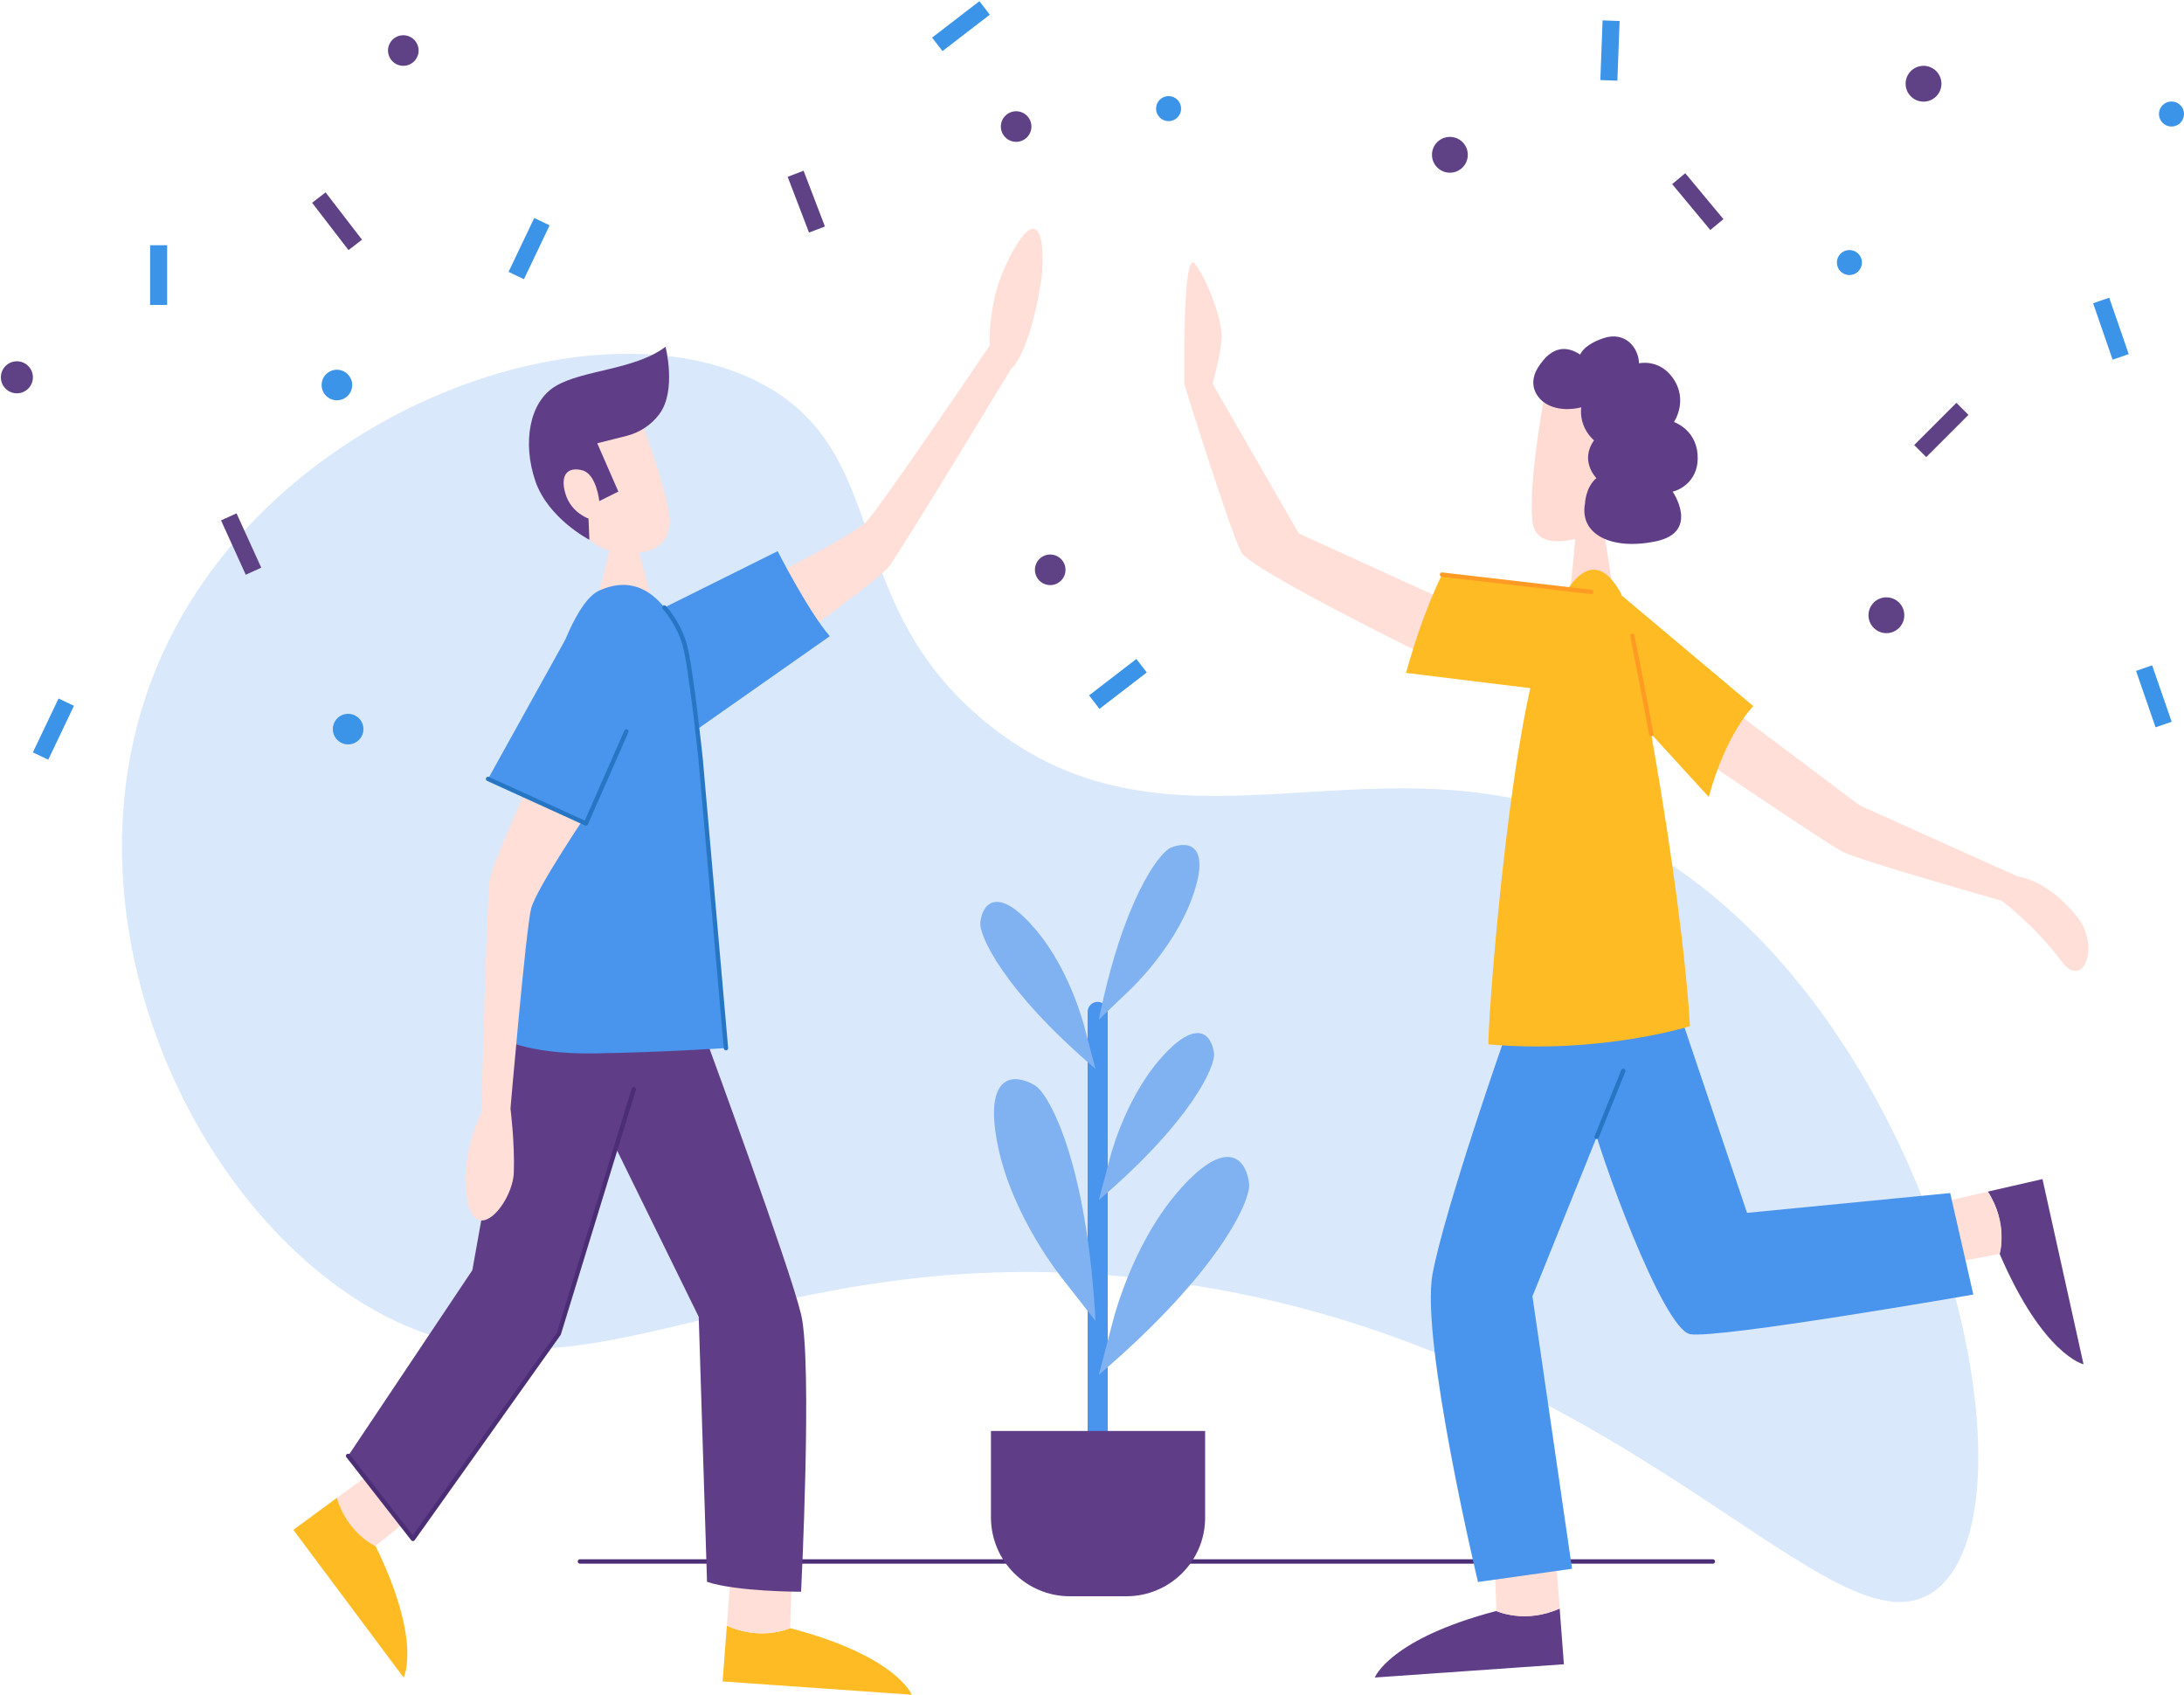
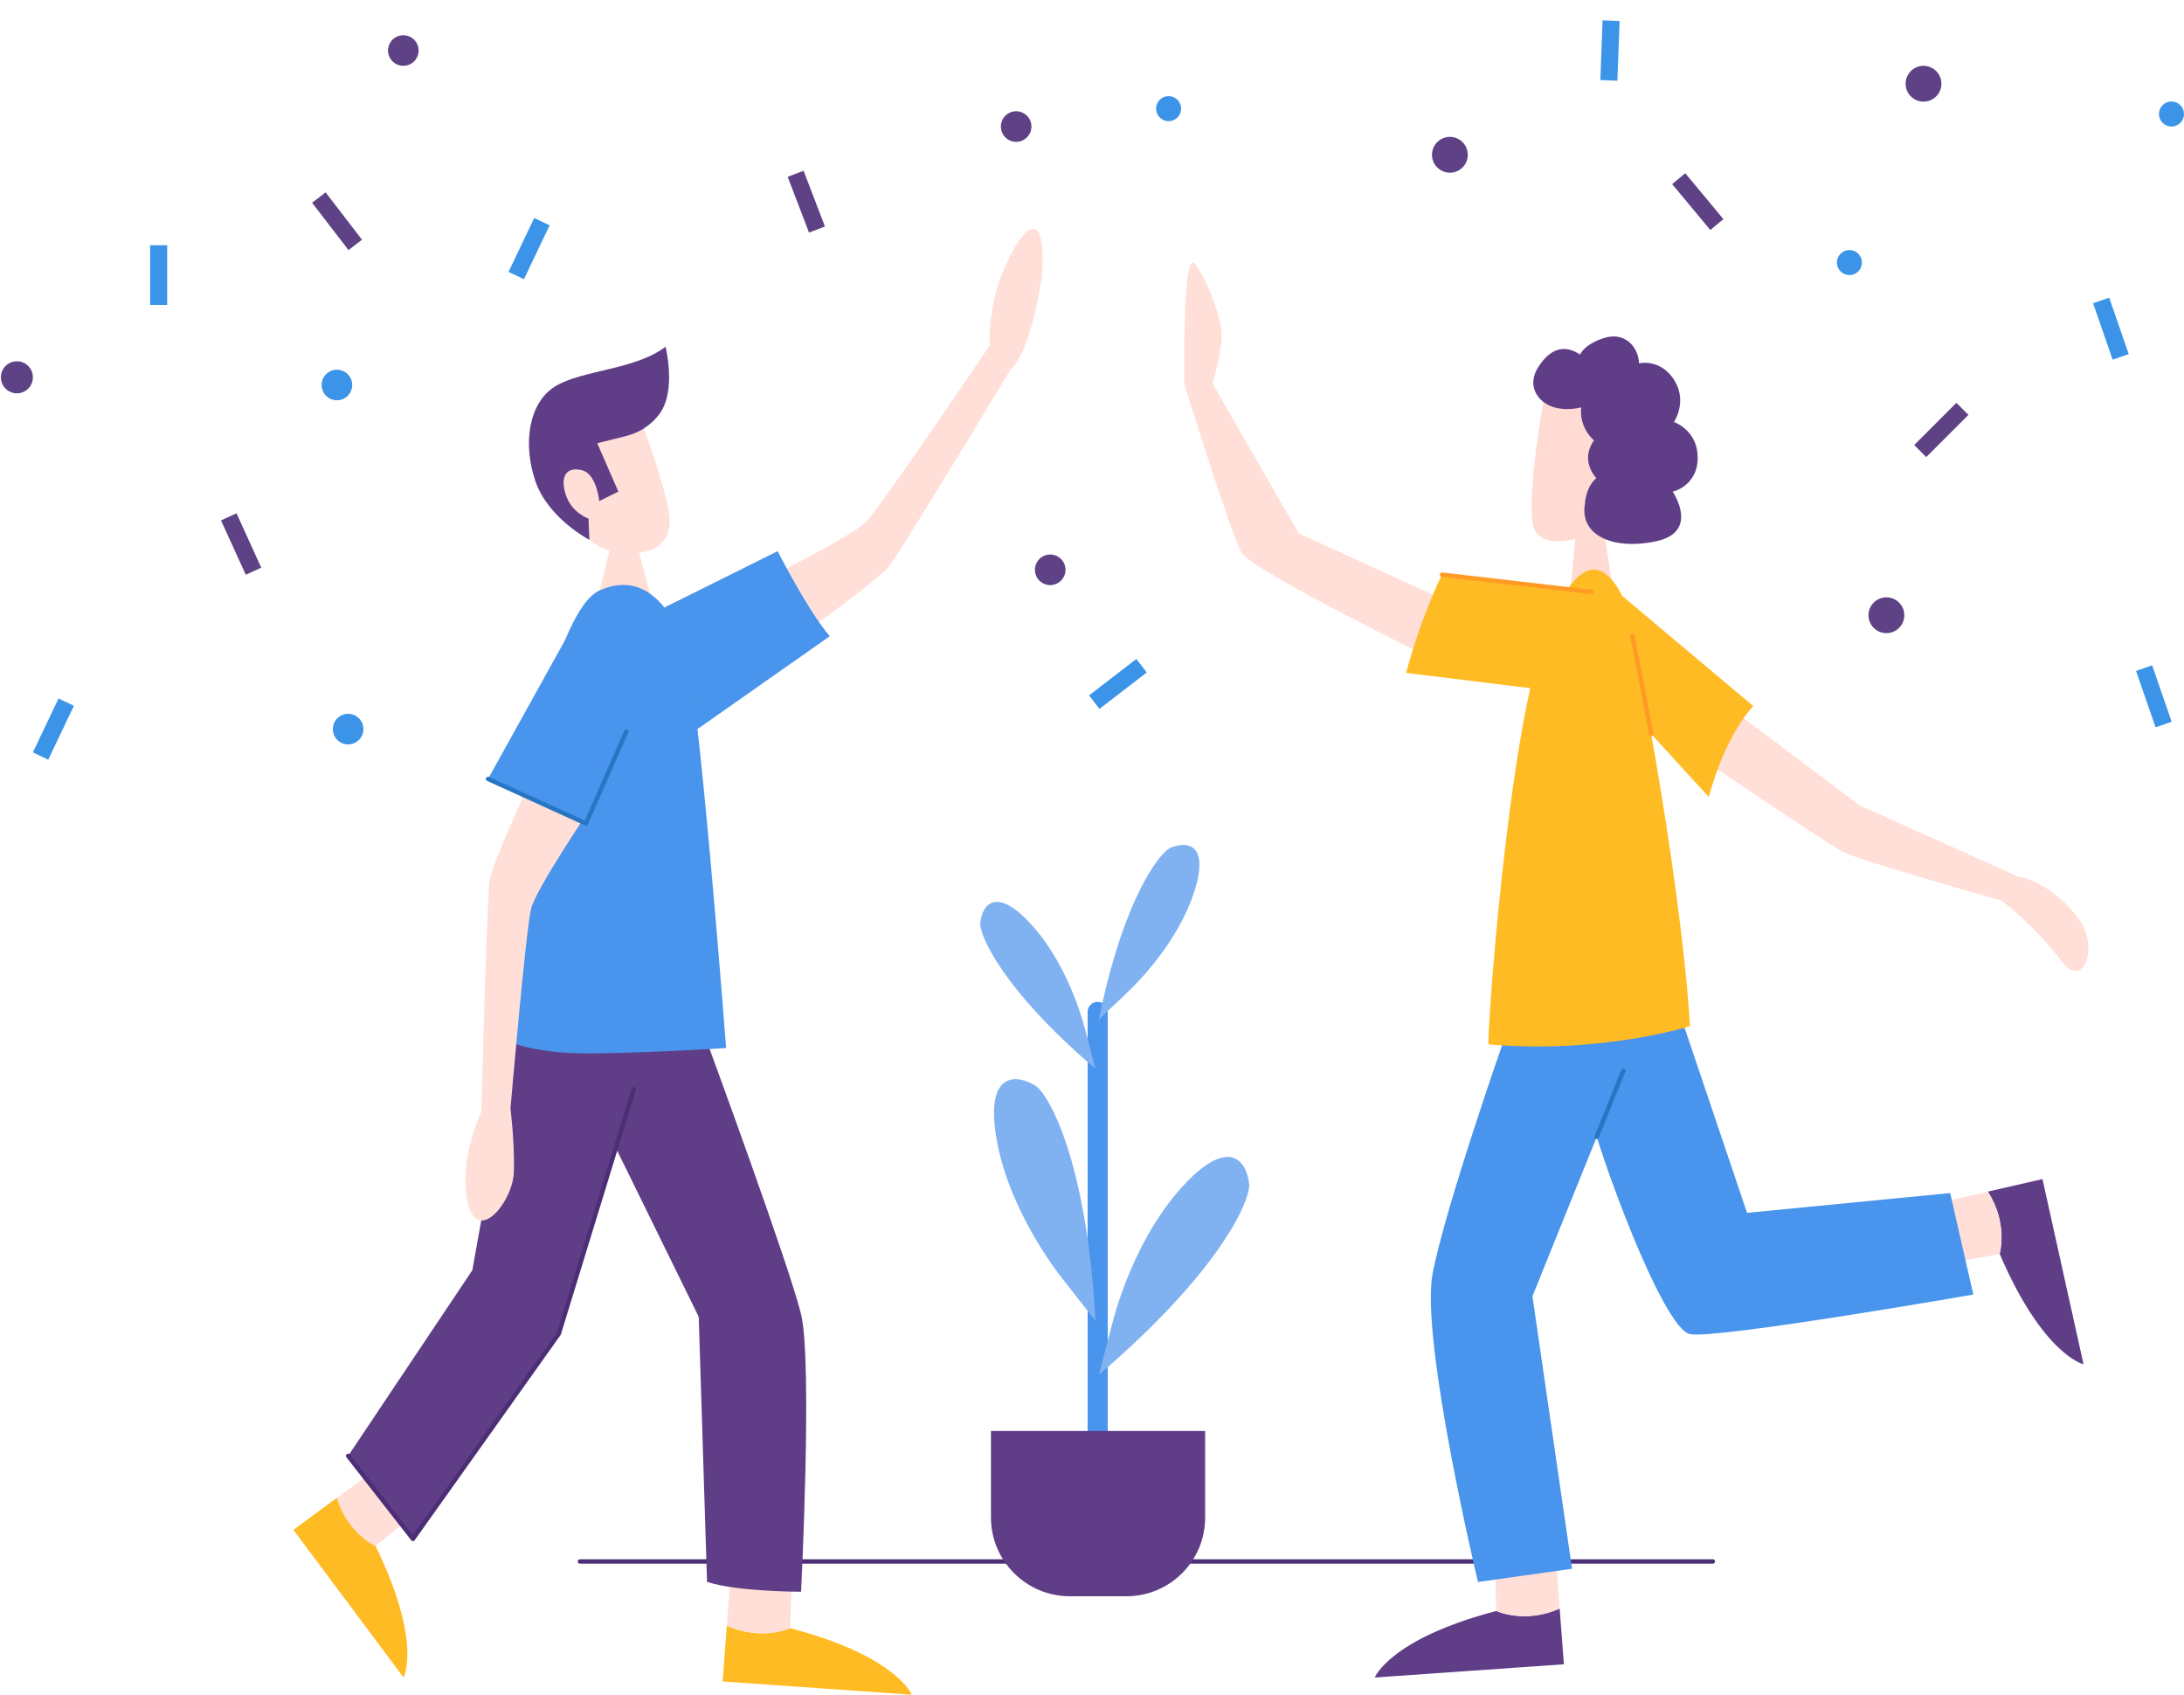
<svg xmlns="http://www.w3.org/2000/svg" class="" width="1500px" height="1164px" viewBox="0 0 1500 1164" version="1.1">
  <g id="Page-1" stroke="none" stroke-width="1" fill="none" fill-rule="evenodd">
    <g id="celebration">
      <line x1="398.3" y1="1072.3" x2="1176.4" y2="1072.3" id="Path" stroke="#4B2E75" stroke-width="3" stroke-linecap="round" stroke-linejoin="round" />
-       <path d="M114.2,443.4 C192.4,279.6 408.6,203.6 522.4,263.1 C613.9,311 576.2,413.6 677.2,496.1 C807.4,602.5 947.2,495.1 1107.5,570.9 C1323.7,673.2 1408.1,1028.9 1330.3,1091.3 C1260.2,1147.6 1117.7,917.8 791.2,878.7 C513,845.4 399.4,986.2 250.3,895.7 C122.4,818.2 34.5,610.5 114.2,443.4 Z" id="Path" fill="#80B2F2" fill-rule="nonzero" opacity="0.3" />
      <path d="M995.8,413.7 L892,366.3 L832.8,263.5 C832.8,263.5 838.6,243.1 839.1,231.7 C839.6,220.3 829,191 820.5,181 C812,171 813.4,263.9 813.4,263.9 C813.4,263.9 845.6,367.2 852.7,379.5 C859.8,391.8 984.9,453 984.9,453 L995.8,413.7 Z" id="Path" fill="#FFDFD7" fill-rule="nonzero" />
      <path d="M1385.6,601.8 L1277.1,553 L1185.9,484.4 L1156.5,512.7 C1156.5,512.7 1253.1,578.5 1265.7,585 C1277.1,590.9 1374.9,618.6 1374.9,618.6 C1374.9,618.6 1398.3,636.3 1415.9,660.2 C1430.6,680.2 1443.1,650 1426.4,629.3 C1406,603.8 1385.6,601.8 1385.6,601.8 Z" id="Path" fill="#FFDFD7" fill-rule="nonzero" />
      <polygon id="Path" fill="#FFDBD3" fill-rule="nonzero" points="1079 401.4 1082.3 365.7 1100.8 359.3 1106.7 397.9" />
      <path d="M1060,276 C1060,276 1049.5,333.3 1052.5,358.2 C1055.5,383.1 1094.8,367.2 1106.2,360.6 C1117.6,354 1141.3,329.1 1133.8,292.8 C1126.3,256.5 1072,247.5 1060,276 Z" id="Path" fill="#FFDBD3" fill-rule="nonzero" />
      <path d="M626.2,1163.8 C626.2,1163.8 616,1137.3 542.7,1118.1 C542.7,1118.1 523.1,1127.2 499.2,1116.4 L496.3,1154.7 L626.2,1163.8 Z" id="Path" fill="#FFBB23" fill-rule="nonzero" />
      <path d="M542.7,1118 L543.8,1084 L501.5,1085.9 L499.2,1116.3 C523,1127.2 542.7,1118 542.7,1118 Z" id="Path" fill="#FFDFD7" fill-rule="nonzero" />
      <path d="M944.2,1152 C944.2,1152 954.4,1125.5 1027.7,1106.3 C1027.7,1106.3 1047.3,1115.4 1071.2,1104.6 L1074.1,1142.9 L944.2,1152 Z" id="Path" fill="#603E87" fill-rule="nonzero" />
      <path d="M1027.7,1106.3 L1026.6,1072.3 L1068.9,1074.2 L1071.2,1104.6 C1047.4,1115.4 1027.7,1106.3 1027.7,1106.3 Z" id="Path" fill="#FFDFD7" fill-rule="nonzero" />
      <path d="M1431,936.9 C1431,936.9 1403.3,930.7 1373.4,861.1 C1373.4,861.1 1379.5,840.3 1365.3,818.3 L1402.8,809.7 L1431,936.9 Z" id="Path" fill="#603E87" fill-rule="nonzero" />
      <path d="M1373.3,861.1 L1339.8,867.3 L1335.4,825.2 L1365.2,818.4 C1379.4,840.4 1373.3,861.1 1373.3,861.1 Z" id="Path" fill="#FFDFD7" fill-rule="nonzero" />
      <path d="M277.2,1152 C277.2,1152 290.2,1127.7 257.9,1061.6 C257.9,1061.6 238.8,1053 231.5,1028.5 L201.5,1050.6 L277.2,1152 Z" id="Path" fill="#FFBB23" fill-rule="nonzero" />
      <path d="M257.8,1061.7 L283.5,1041 L255.3,1011.1 L231.4,1028.7 C238.7,1053 257.8,1061.7 257.8,1061.7 Z" id="Path" fill="#FFDFD7" fill-rule="nonzero" />
      <polygon id="Path" fill="#603E87" fill-rule="nonzero" points="438.3 736 383.8 915.9 283.6 1056.8 239.1 999.8 324.4 872.3 355.4 699.4 438.3 709.3" />
      <path d="M485.6,715.5 C485.6,715.5 542.3,869.7 550.2,902.6 C558.1,935.5 550.2,1093.1 550.2,1093.1 C550.2,1093.1 506,1093.1 485.6,1086.3 L479.9,904.3 L411.7,765.4 L396,695.1 L485.6,715.5 Z" id="Path" fill="#603E87" fill-rule="nonzero" />
      <path d="M441.7,292.6 C441.7,292.6 460.7,344.5 460,358.4 C459.3,372.3 450.7,383.5 421,378.6 C391.3,373.7 362.5,314 388.3,287.2 C414.2,260.4 435.5,274.6 441.7,292.6 Z" id="Path" fill="#FFDFD7" fill-rule="nonzero" />
      <path d="M411.9,405.4 L419.5,374.4 L438.6,378.2 L448.8,416.6 C448.8,416.6 440.5,424.7 424.8,421.9 C409,419 411.9,405.4 411.9,405.4 Z" id="Path" fill="#FFDFD7" fill-rule="nonzero" />
      <path d="M411.9,405.4 C442.2,392 460.1,417.3 469.8,441.1 C479.4,464.9 498.7,719.7 498.7,719.7 C498.7,719.7 456.6,722.6 408.6,723.4 C360.6,724.2 342.5,712.1 342.5,712.1 L358.9,548.3 C358.7,548.3 381.6,418.8 411.9,405.4 Z" id="Path" fill="#4994EC" fill-rule="nonzero" />
      <path d="M363.5,537.9 C363.5,537.9 338.2,592.7 336.3,604.4 C334.4,616.1 330.6,763.9 330.6,763.9 C330.6,763.9 314.7,795.6 321.2,825.5 C327.6,855.4 352.2,825.5 352.9,805.1 C353.6,784.7 350.6,761.3 350.6,761.3 C350.6,761.3 361.2,637.9 364.8,623.9 C368.4,609.9 405.4,555.4 405.4,555.4 L363.5,537.9 Z" id="Path" fill="#FFDFD7" fill-rule="nonzero" />
      <path d="M683.7,201.9 C678.6,223.4 679.8,237.2 679.8,237.2 C679.8,237.2 605.2,347.6 595.2,358 C585.2,368.4 526,397.5 526,397.5 L553.9,433.4 C553.9,433.4 603,398.3 610.5,389.1 C617.9,379.9 694.4,253.3 694.4,253.3 C694.4,253.3 707.2,244.6 715.5,190.2 C715.5,190.2 718.5,160 710.6,157.3 C702.5,154.6 687.5,186 683.7,201.9 Z" id="Path" fill="#FFDFD7" fill-rule="nonzero" />
      <polygon id="Path" fill="#4994EC" fill-rule="nonzero" points="388.3 439.2 335.2 534.9 402.4 565.5 430.2 502.3" />
      <path d="M456.3,417.2 L534.1,378.5 C534.1,378.5 554.8,419.3 569.9,436.9 L479,500.7 L456.3,417.2 Z" id="Path" fill="#4994EC" fill-rule="nonzero" />
      <path d="M404.8,370.7 C404.8,370.7 376.5,356.1 367.7,330.4 C358.9,304.7 363.1,276.1 381.7,265.1 C400.2,254 436.3,254 457.1,238.1 C457.1,238.1 464.8,268.3 452.9,284.3 C452.8,284.4 452.7,284.5 452.7,284.6 C447.2,291.9 439.3,297 430.5,299.3 L410.2,304.4 L424.7,337.6 L411.6,344.1 C411.6,344.1 409.7,325.6 400,323 C390.3,320.4 384.4,325.6 388.3,338.9 C392.2,352.2 404.2,356.1 404.2,356.1 L404.8,370.7 Z" id="Path" fill="#603E87" fill-rule="nonzero" />
      <path d="M1033.8,711.6 C1033.8,711.6 992.4,829.5 983.9,874.9 C975.4,920.3 1015.1,1086.4 1015.1,1086.4 L1079.7,1077.3 L1052.5,890.2 L1108.1,752.4 L1129.6,696.8 L1033.8,711.6 Z" id="Path" fill="#4994EC" fill-rule="nonzero" />
      <path d="M1155.1,700.2 L1199.9,832.9 L1339.4,819.3 L1355.3,889 C1355.3,889 1179.6,919.6 1160.8,916.2 C1142.1,912.8 1097.7,790.9 1091.6,762.6 C1085.4,734.3 1104.7,696.8 1104.7,696.8 L1155.1,700.2 Z" id="Path" fill="#4994EC" fill-rule="nonzero" />
      <path d="M1060,276 C1060,276 1047.1,267 1056.5,252.1 C1066,237.2 1076.2,237.5 1085.3,243.5 C1085.3,243.5 1087.3,236.9 1101.4,232.2 C1116.2,227.3 1125.4,238.7 1125.7,249.5 C1125.7,249.5 1139.1,246.3 1148.5,259 C1160.1,274.6 1149.7,289.8 1149.7,289.8 C1149.7,289.8 1164.6,294.8 1165.9,311.9 C1167.3,329 1155.1,336.2 1148.8,337.6 C1148.8,337.6 1167.7,365.2 1137.5,371.7 C1107.3,378.1 1084.6,367.3 1088.6,345.7 C1088.6,345.7 1088.9,334.8 1096.4,328.3 C1096.4,328.3 1084.7,316.6 1094.8,302.4 C1094.8,302.4 1084.4,294.1 1086,279.7 C1086,279.8 1070.6,284.1 1060,276 Z" id="Path" fill="#603E87" fill-rule="nonzero" />
      <path d="M1022.4,717.2 C1020.7,717.1 1035.4,503.5 1061.5,435.4 C1087.6,367.3 1106.3,395.1 1113.1,407.1 C1119.9,419 1154.5,601.6 1160.7,704.7 C1160.8,704.7 1099.5,724 1022.4,717.2 Z" id="Path" fill="#FFBB23" fill-rule="nonzero" />
      <path d="M1114,409.1 L1204.2,484.9 C1204.2,484.9 1185.7,503 1173.6,547.3 L1109,476.6 L1114,409.1 Z" id="Path" fill="#FFBB23" fill-rule="nonzero" />
      <path d="M990.4,394.6 C990.4,394.6 977.1,420.4 965.7,462.1 L1053.6,472.9 L1086.5,406 L990.4,394.6 Z" id="Path" fill="#FFBB23" fill-rule="nonzero" />
      <path d="M1134.1,504.1 C1134.1,504.1 1129.4,478.2 1121.1,436.6" id="Path" stroke="#FF9B24" stroke-width="3" stroke-linecap="round" stroke-linejoin="round" />
      <line x1="1096.6" y1="780.7" x2="1114.9" y2="735.4" id="Path" stroke="#2776C4" stroke-width="3" stroke-linecap="round" stroke-linejoin="round" />
      <polyline id="Path" stroke="#4B2E75" stroke-width="3" stroke-linecap="round" stroke-linejoin="round" points="239.1 999.8 283.6 1056.8 383.8 915.9 435.3 748" />
-       <path d="M456.3,417.2 C456.3,417.2 466,427.6 470.3,442.9 C474.6,458.2 481.2,521.3 481.2,521.3 L498.6,719.8" id="Path" stroke="#2776C4" stroke-width="3" stroke-linecap="round" stroke-linejoin="round" />
      <polyline id="Path" stroke="#2776C4" stroke-width="3" stroke-linecap="round" stroke-linejoin="round" points="335.2 534.9 402.4 565.5 430.2 502.3" />
      <line x1="990.4" y1="394.6" x2="1092.9" y2="406.5" id="Path" stroke="#FF9B24" stroke-width="3" stroke-linecap="round" stroke-linejoin="round" />
      <rect id="Rectangle" fill="#5F4285" fill-rule="nonzero" transform="translate(1333.32, 295.259) rotate(45) translate(-1333.32, -295.259) " x="1327.47" y="274.76" width="11.7" height="41" />
      <rect id="Rectangle" fill="#5F4285" fill-rule="nonzero" transform="translate(1166.063, 138.454) rotate(-39.746) translate(-1166.063, -138.454) " x="1160.212" y="117.954" width="11.7" height="41.001" />
      <rect id="Rectangle" fill="#5F4285" fill-rule="nonzero" transform="translate(231.49, 151.928) rotate(-37.59) translate(-231.49, -151.928) " x="225.64" y="131.428" width="11.7" height="41" />
      <rect id="Rectangle" fill="#5F4285" fill-rule="nonzero" transform="translate(553.776, 138.479) rotate(-20.952) translate(-553.776, -138.479) " x="547.926" y="117.978" width="11.7" height="41.001" />
      <rect id="Rectangle" fill="#3B94E8" fill-rule="nonzero" x="103.1" y="168.4" width="11.7" height="41" />
-       <rect id="Rectangle" fill="#3B94E8" fill-rule="nonzero" transform="translate(659.991, 17.955) rotate(52.41) translate(-659.991, -17.955) " x="654.141" y="-2.545" width="11.7" height="41" />
      <rect id="Rectangle" fill="#3B94E8" fill-rule="nonzero" transform="translate(767.799, 469.67) rotate(52.41) translate(-767.799, -469.67) " x="761.949" y="449.17" width="11.7" height="41" />
      <rect id="Rectangle" fill="#5F4285" fill-rule="nonzero" transform="translate(165.618, 373.598) rotate(-24.474) translate(-165.618, -373.598) " x="159.768" y="353.097" width="11.701" height="41.002" />
      <rect id="Rectangle" fill="#3B94E8" fill-rule="nonzero" transform="translate(363.386, 170.72) rotate(25.486) translate(-363.386, -170.72) " x="357.536" y="150.219" width="11.7" height="41.001" />
      <rect id="Rectangle" fill="#3B94E8" fill-rule="nonzero" transform="translate(36.677, 500.694) rotate(25.486) translate(-36.677, -500.694) " x="30.827" y="480.194" width="11.7" height="41.001" />
      <rect id="Rectangle" fill="#3B94E8" fill-rule="nonzero" transform="translate(1449.805, 225.713) rotate(-19.087) translate(-1449.805, -225.713) " x="1443.955" y="205.214" width="11.7" height="40.999" />
      <rect id="Rectangle" fill="#3B94E8" fill-rule="nonzero" transform="translate(1479.295, 478.187) rotate(-19.087) translate(-1479.295, -478.187) " x="1473.446" y="457.688" width="11.7" height="40.999" />
      <rect id="Rectangle" fill="#3B94E8" fill-rule="nonzero" transform="translate(1105.754, 34.702) rotate(2.149) translate(-1105.754, -34.702) " x="1099.904" y="14.202" width="11.7" height="41" />
      <circle id="Oval" fill="#5F4285" fill-rule="nonzero" cx="11.6" cy="259.1" r="11" />
      <circle id="Oval" fill="#3B94E8" fill-rule="nonzero" cx="1270.2" cy="180.3" r="8.6" />
      <circle id="Oval" fill="#3B94E8" fill-rule="nonzero" cx="802.6" cy="74.6" r="8.6" />
      <circle id="Oval" fill="#3B94E8" fill-rule="nonzero" cx="1491.4" cy="78.3" r="8.6" />
      <circle id="Oval" fill="#5F4285" fill-rule="nonzero" cx="1321.1" cy="57.5" r="12.3" />
      <circle id="Oval" fill="#5F4285" fill-rule="nonzero" cx="995.8" cy="106.3" r="12.3" />
      <circle id="Oval" fill="#5F4285" fill-rule="nonzero" cx="1295.6" cy="422.5" r="12.3" />
      <circle id="Oval" fill="#5F4285" fill-rule="nonzero" cx="277" cy="34.7" r="10.5" />
      <circle id="Oval" fill="#5F4285" fill-rule="nonzero" cx="697.9" cy="86.9" r="10.5" />
      <circle id="Oval" fill="#5F4285" fill-rule="nonzero" cx="721.3" cy="391.3" r="10.5" />
      <circle id="Oval" fill="#3B94E8" fill-rule="nonzero" cx="231.4" cy="264.4" r="10.5" />
      <circle id="Oval" fill="#3B94E8" fill-rule="nonzero" cx="239.1" cy="500.7" r="10.5" />
      <path d="M753.9,688 L753.9,688 C750.1,688 747,691.1 747,694.9 L747,982.9 C747,986.7 750.1,989.8 753.9,989.8 L753.9,989.8 C757.7,989.8 760.8,986.7 760.8,982.9 L760.8,694.9 C760.8,691.1 757.7,688 753.9,688 Z" id="Path" fill="#4994EC" fill-rule="nonzero" />
      <path d="M730,878.5 C730,878.5 696.2,837.2 685.7,788.5 C675.2,739.8 694.2,735.6 710.7,745.3 C720.6,751.1 746.5,798.4 752.4,907.1 L730,878.5 Z" id="Path" fill="#80B2F2" fill-rule="nonzero" />
      <path d="M763.9,909 C763.9,909 776.1,857 808.4,819.1 C840.7,781.2 855.5,793.7 857.9,812.7 C859.3,824.1 837.5,873.4 754.7,944.1 L763.9,909 Z" id="Path" fill="#80B2F2" fill-rule="nonzero" />
-       <path d="M761.8,797.2 C761.8,797.2 771.2,757.4 795.9,728.3 C820.7,699.2 832,708.9 833.8,723.4 C834.9,732.1 818.2,769.9 754.7,824.1 L761.8,797.2 Z" id="Path" fill="#80B2F2" fill-rule="nonzero" />
      <path d="M745.3,707.1 C745.3,707.1 735.9,667.3 711.2,638.2 C686.5,609.1 675.1,618.8 673.3,633.3 C672.2,642 688.9,679.8 752.4,734 L745.3,707.1 Z" id="Path" fill="#80B2F2" fill-rule="nonzero" />
      <path d="M774.8,681 C774.8,681 805,653.4 818.4,617.6 C831.7,581.8 817.8,576.6 804.2,582.1 C796.1,585.4 771.2,618.4 754.7,700.2 L774.8,681 Z" id="Path" fill="#80B2F2" fill-rule="nonzero" />
      <path d="M773.6,1096.2 L734.8,1096.2 C704.9,1096.2 680.6,1072 680.6,1042 L680.6,982.7 L827.7,982.7 L827.7,1042 C827.8,1072 803.5,1096.2 773.6,1096.2 Z" id="Path" fill="#603E87" fill-rule="nonzero" />
    </g>
  </g>
</svg>